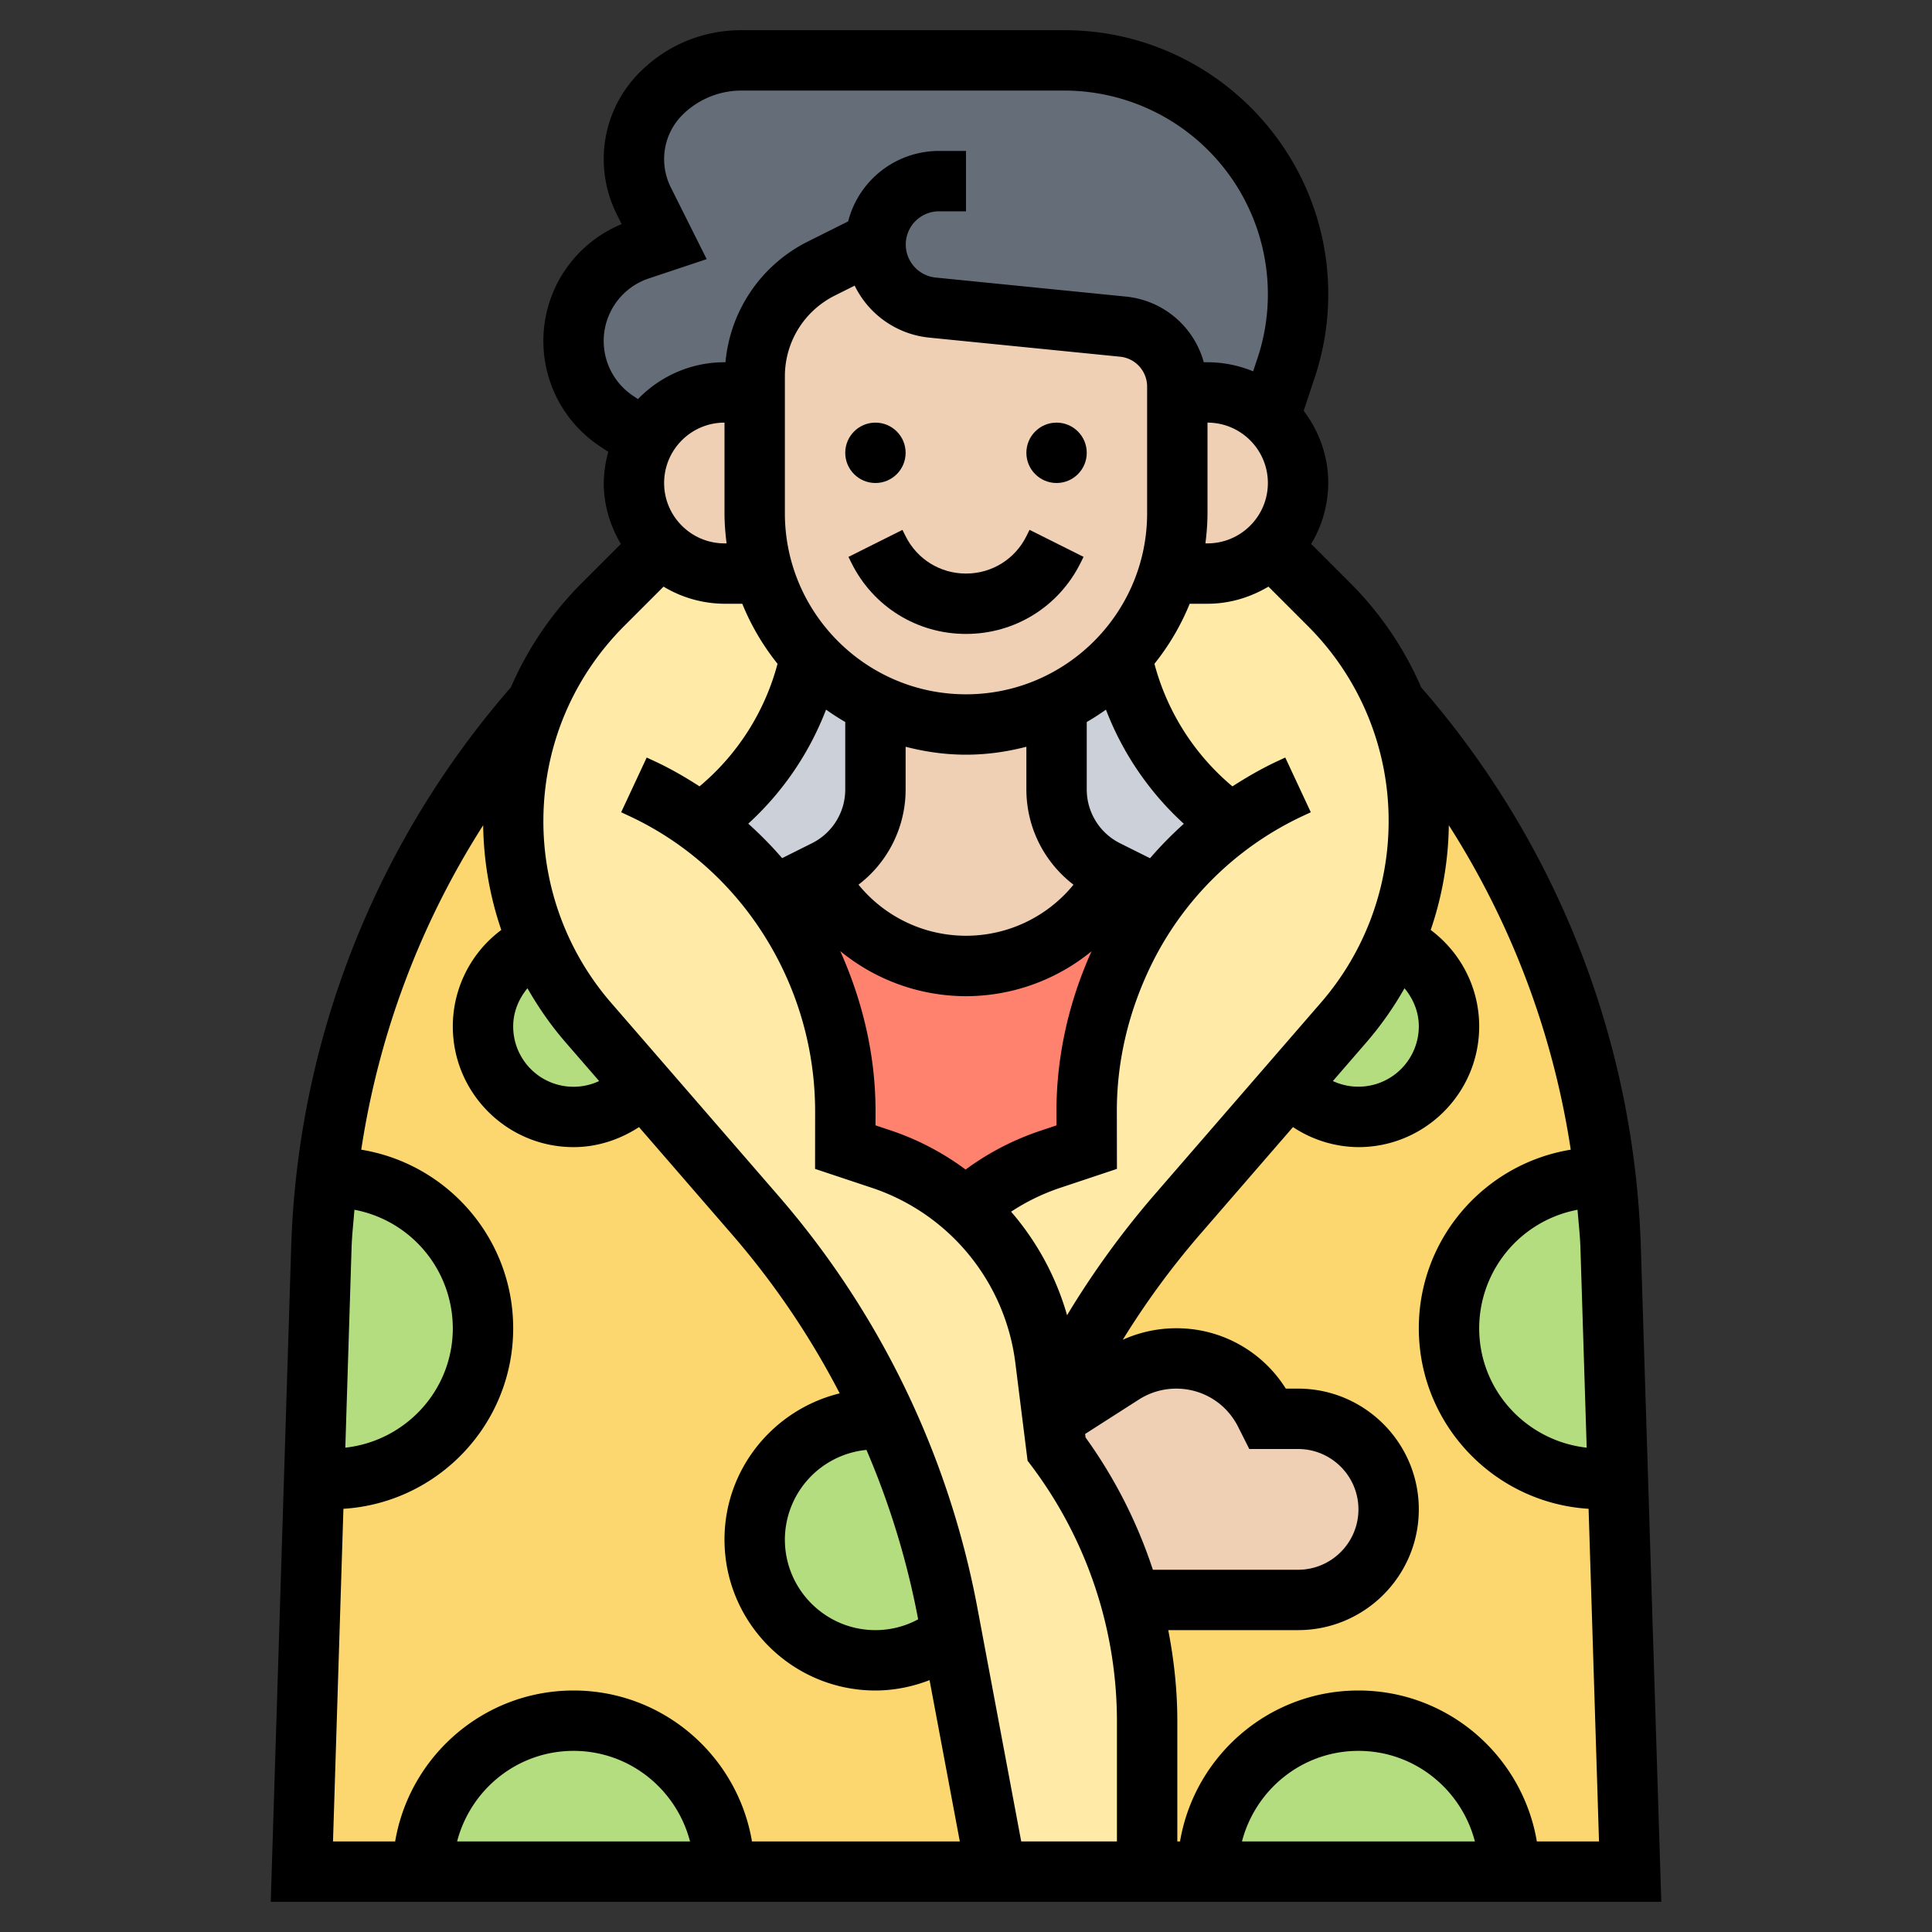
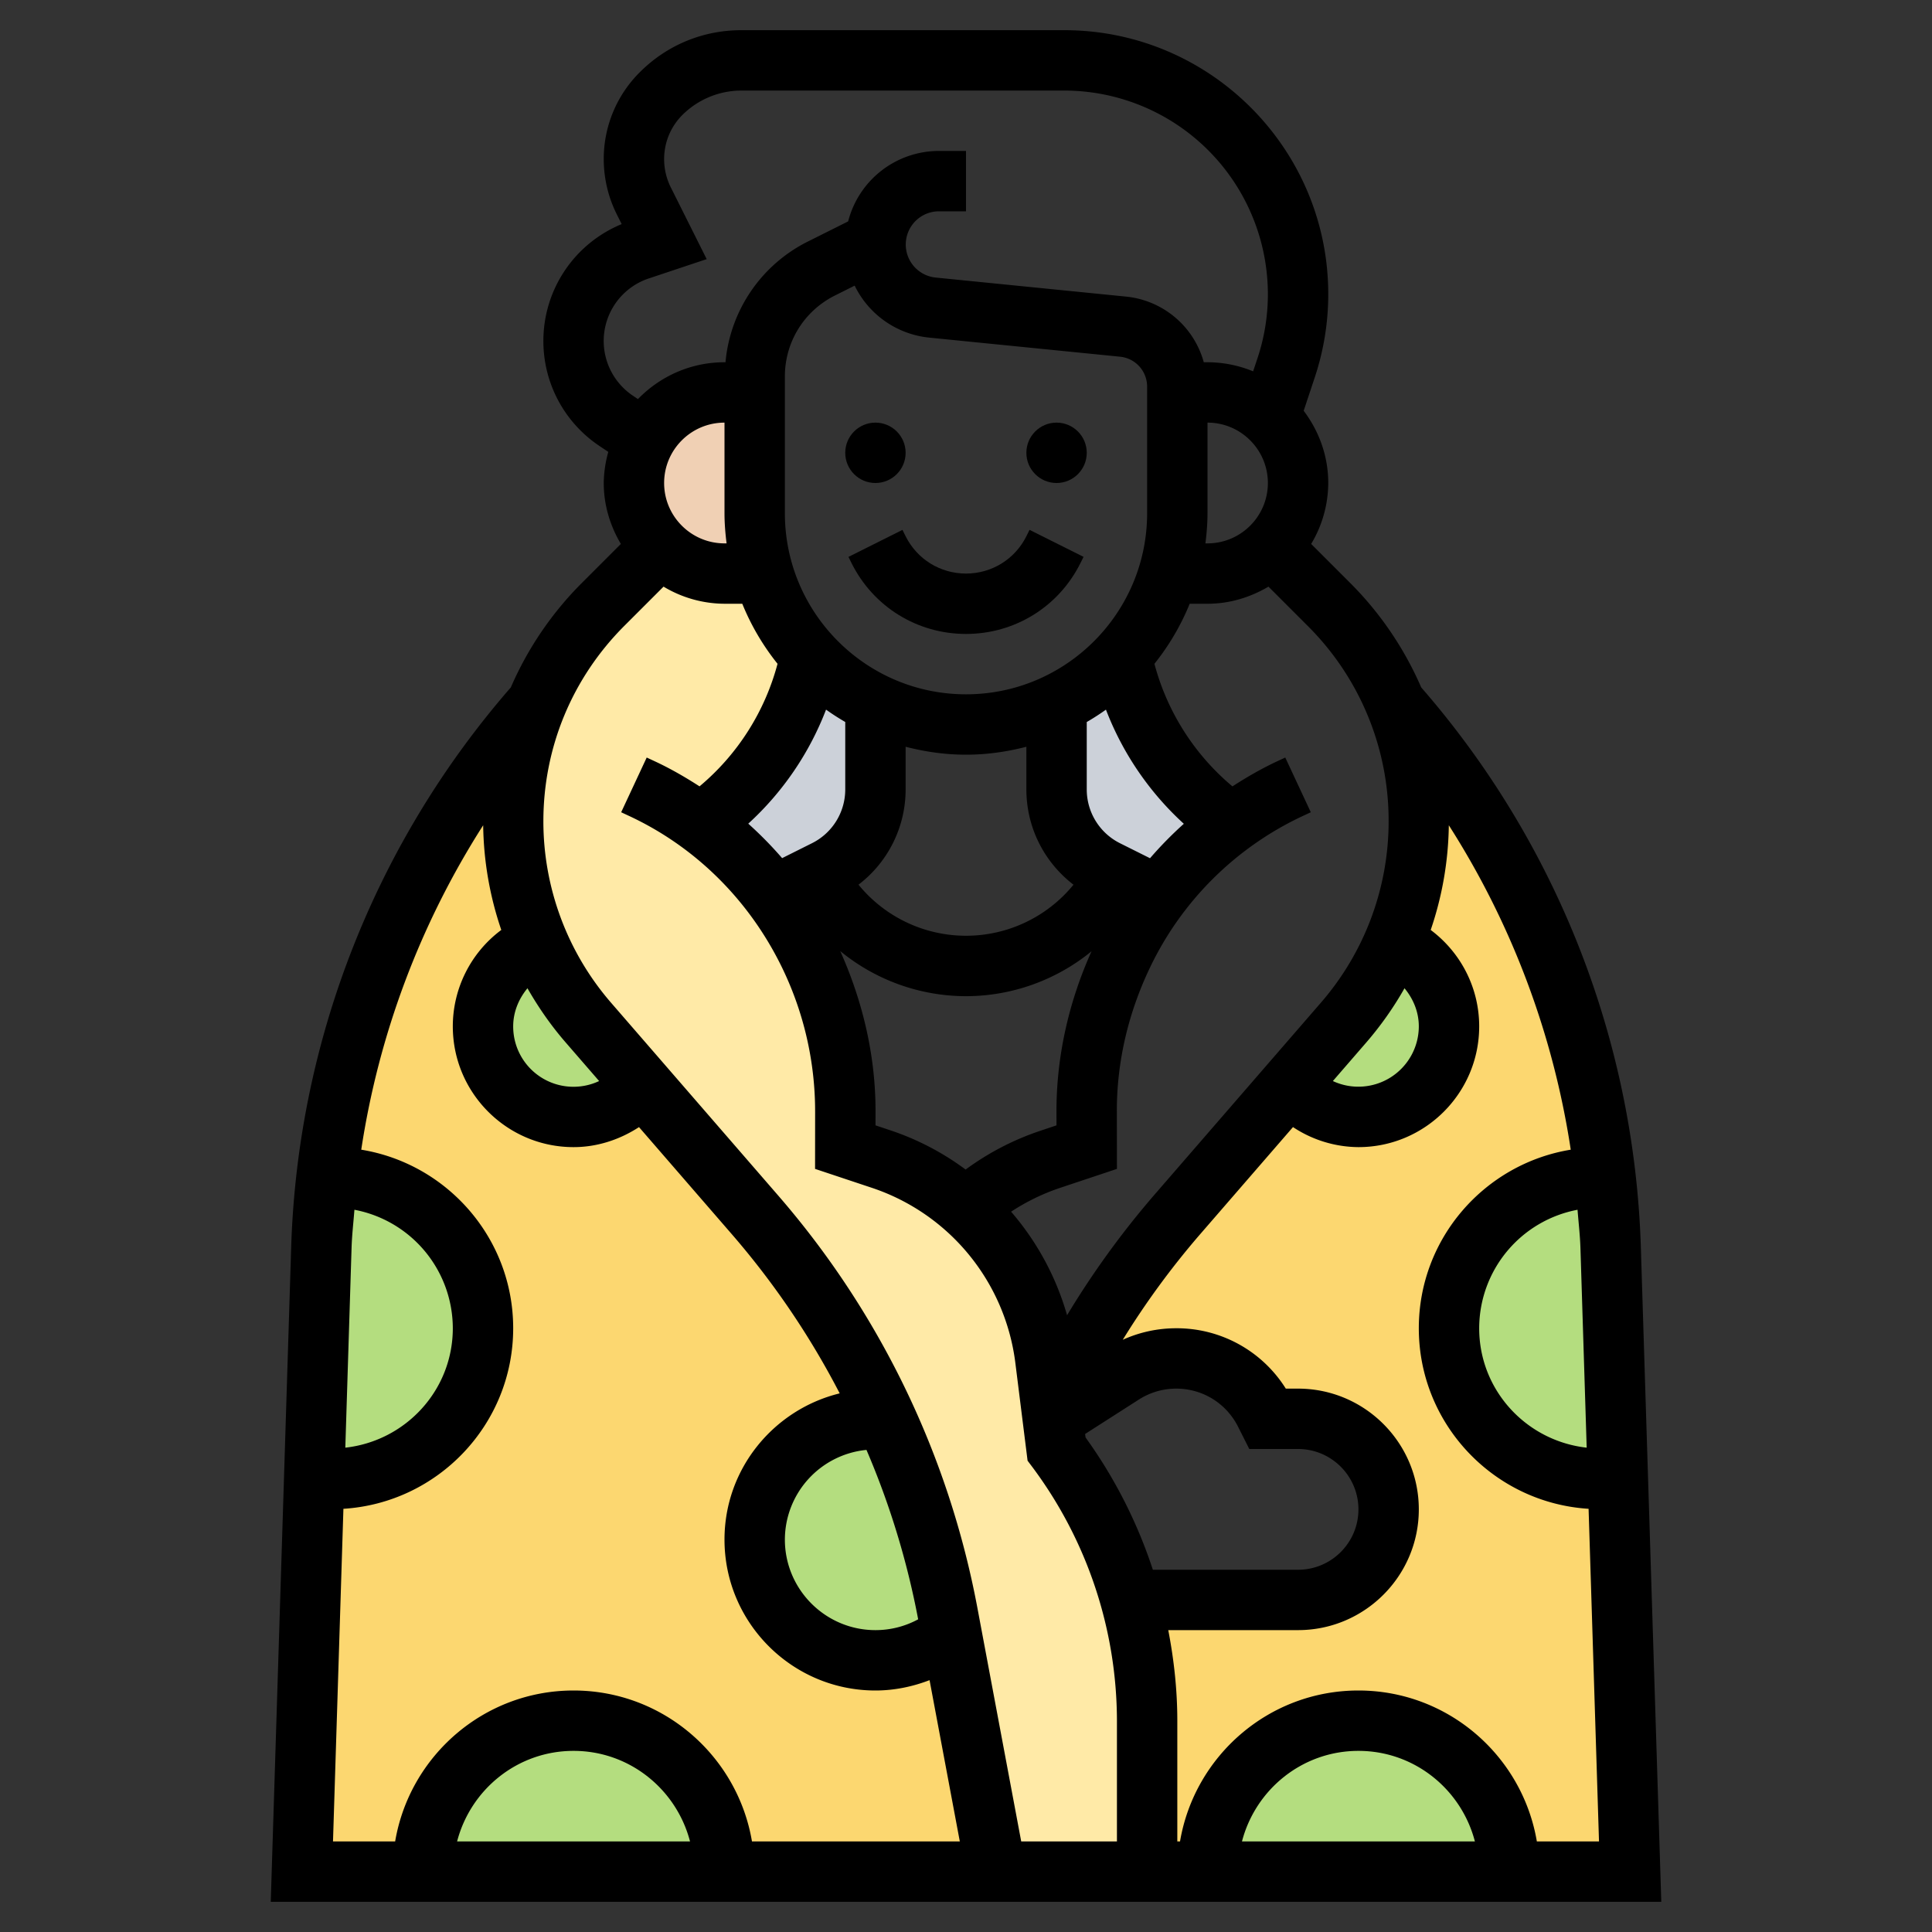
<svg xmlns="http://www.w3.org/2000/svg" version="1.1" width="512" height="512" x="0" y="0" viewBox="0 0 64 64" style="enable-background:new 0 0 512 512" xml:space="preserve" class="">
  <rect x="0" y="0" width="64" height="64" fill="#333333" stroke="none" />
  <g>
-     <path fill="#656d78" d="m29 8-1.79.89A4.02 4.02 0 0 0 25 12.47V13h-1c-1.14 0-2.13.63-2.64 1.57l-.94-.62c-.89-.6-1.42-1.59-1.42-2.65 0-1.38.88-2.59 2.18-3.03L22 8l-.68-1.35c-.21-.43-.32-.9-.32-1.38 0-.81.32-1.59.9-2.17.7-.7 1.66-1.1 2.65-1.1h10.71c2.14 0 4.07.87 5.47 2.27S43 7.6 43 9.74c0 .84-.13 1.66-.4 2.45l-.54 1.63c-.53-.5-1.26-.82-2.06-.82h-1v-.19c0-1.03-.78-1.89-1.8-1.99l-6.31-.63A2.103 2.103 0 0 1 29 8.1V8z" data-original="#656d78" />
    <path fill="#ccd1d9" d="M23.22 27.28a9.002 9.002 0 0 0 3.63-5.54l.01-.01c.05.07.12.15.19.22.56.56 1.22 1.03 1.95 1.37V26.15a3 3 0 0 1-1.66 2.68L27 29l-1.36.68c-.69-.92-1.5-1.73-2.42-2.4zM37.15 21.74a9.002 9.002 0 0 0 3.63 5.54c-.92.67-1.73 1.48-2.42 2.4L37 29l-.34-.17A3 3 0 0 1 35 26.15V23.32c.82-.38 1.55-.93 2.14-1.59z" data-original="#ccd1d9" />
-     <path fill="#ff826e" d="m37 29 1.36.68c-.4.54-.76 1.12-1.07 1.74l-.04.08c-.84 1.67-1.26 3.5-1.25 5.35V38l-1.22.41c-1.04.34-1.99.9-2.78 1.6l-.01.01a7.914 7.914 0 0 0-2.77-1.61L28 38v-1.15c.01-1.85-.41-3.68-1.25-5.35l-.04-.08c-.31-.62-.67-1.2-1.07-1.74L27 29l.34.5A5.607 5.607 0 0 0 32 32c.94 0 1.84-.24 2.64-.66.8-.44 1.5-1.06 2.02-1.84z" data-original="#ff826e" />
    <path fill="#fcd770" d="M31.52 54.11c-.69.56-1.56.89-2.52.89-2.21 0-4-1.79-4-4s1.79-4 4-4c.12 0 .24.01.36.02-1.1-2.44-2.55-4.71-4.32-6.75l-3.76-4.33A2.996 2.996 0 0 1 16 34a3 3 0 0 1 1.83-2.76h.01c-.07-.15-.14-.32-.2-.48a10.184 10.184 0 0 1 .13-7.44c-3.88 4.4-6.3 9.87-6.95 15.68H11c2.76 0 5 2.24 5 5s-2.24 5-5 5c-.2 0-.4-.01-.59-.03L10 62h23zM54 62l-.41-13.03c-.19.02-.39.03-.59.03-2.76 0-5-2.24-5-5s2.24-5 5-5h.18a28.483 28.483 0 0 0-6.95-15.68 10.184 10.184 0 0 1 .13 7.44c-.06.16-.13.33-.2.48h.01A3 3 0 0 1 48 34a2.996 2.996 0 0 1-5.28 1.94l-3.76 4.33a28.315 28.315 0 0 0-4.13 6.34l.05.39 2.31-1.48c.53-.34 1.14-.52 1.77-.52 1.25 0 2.39.71 2.95 1.82L42 47h1c.83 0 1.58.34 2.12.88S46 49.17 46 50c0 1.66-1.34 3-3 3h-5.54c.36 1.3.54 2.64.54 4v5z" data-original="#fcd770" />
    <path fill="#b4dd7f" d="m19.48 33.86 1.8 2.08A2.996 2.996 0 0 1 16 34a3 3 0 0 1 1.83-2.76h.01c.4.95.96 1.83 1.64 2.62zM11 39c2.76 0 5 2.24 5 5s-2.24 5-5 5c-.2 0-.4-.01-.59-.03l.24-7.66c.03-.77.08-1.55.17-2.31zM31.4 53.45l.12.66c-.69.56-1.56.89-2.52.89-2.21 0-4-1.79-4-4s1.79-4 4-4c.12 0 .24.01.36.02.93 2.04 1.62 4.2 2.04 6.43zM24 62H14c0-2.76 2.24-5 5-5s5 2.24 5 5zM50 62H40c0-2.76 2.24-5 5-5s5 2.24 5 5zM53.35 41.31l.24 7.66c-.19.02-.39.03-.59.03-2.76 0-5-2.24-5-5s2.24-5 5-5h.18c.09.76.14 1.54.17 2.31zM48 34a2.996 2.996 0 0 1-5.28 1.94l1.8-2.08c.68-.79 1.24-1.67 1.64-2.62h.01A3 3 0 0 1 48 34z" data-original="#b4dd7f" />
    <path fill="#ffeaa7" d="M37.46 53c.36 1.3.54 2.64.54 4v5h-5l-1.48-7.89-.12-.66c-.42-2.23-1.11-4.39-2.04-6.43-1.1-2.44-2.55-4.71-4.32-6.75l-3.76-4.33-1.8-2.08a9.944 9.944 0 0 1-1.64-2.62c-.07-.15-.14-.32-.2-.48a10.184 10.184 0 0 1 .13-7.44c0-.01.01-.02.02-.03.5-1.21 1.24-2.32 2.19-3.27l1.9-1.9c.54.54 1.29.88 2.12.88h1.29c.3 1.03.84 1.96 1.57 2.73l-.01.01a9.002 9.002 0 0 1-3.63 5.54 11.47 11.47 0 0 1 3.49 4.14l.04.08c.84 1.67 1.26 3.5 1.25 5.35V38l1.22.41c1.04.35 1.98.9 2.77 1.61A7.958 7.958 0 0 1 34.63 45l.2 1.61.05.39.12 1c.98 1.3 1.72 2.74 2.23 4.26.08.25.16.49.23.74z" data-original="#ffeaa7" class="" />
-     <path fill="#ffeaa7" d="M40.78 27.28a9.002 9.002 0 0 1-3.63-5.54l-.01-.01c.73-.77 1.27-1.7 1.57-2.73H40c.83 0 1.58-.34 2.12-.88l1.9 1.9c.95.95 1.69 2.06 2.19 3.27.01.01.01.02.02.03a10.184 10.184 0 0 1 .13 7.44c-.06.16-.13.33-.2.48-.4.95-.96 1.83-1.64 2.62l-1.8 2.08-3.76 4.33a28.315 28.315 0 0 0-4.13 6.34l-.2-1.61a7.958 7.958 0 0 0-2.64-4.98l.01-.01c.79-.7 1.74-1.26 2.78-1.6L36 38v-1.15c-.01-1.85.41-3.68 1.25-5.35l.04-.08a11.47 11.47 0 0 1 3.49-4.14z" data-original="#ffeaa7" class="" />
-     <path fill="#f0d0b4" d="M45.12 47.88A2.996 2.996 0 0 1 43 53h-5.54c-.07-.25-.15-.49-.23-.74-.51-1.52-1.25-2.96-2.23-4.26l-.12-1 2.31-1.48c.53-.34 1.14-.52 1.77-.52 1.25 0 2.39.71 2.95 1.82L42 47h1c.83 0 1.58.34 2.12.88zM35 23.33v2.82a3 3 0 0 0 1.66 2.68L37 29l-.34.5a5.74 5.74 0 0 1-2.02 1.84c-.8.42-1.7.66-2.64.66-1.87 0-3.62-.94-4.66-2.5L27 29l.34-.17A3 3 0 0 0 29 26.15V23.32l3 .68c1.08 0 2.09-.24 3-.68zM42.06 13.82a2.993 2.993 0 0 1 .06 4.3c-.54.54-1.29.88-2.12.88h-1.29c.19-.63.29-1.3.29-2v-4h1c.8 0 1.53.32 2.06.82z" data-original="#f0d0b4" class="" />
-     <path fill="#f0d0b4" d="M39 13v4c0 .7-.1 1.37-.29 2-.3 1.03-.84 1.96-1.57 2.73-.59.66-1.32 1.21-2.14 1.59-.91.44-1.92.68-3 .68l-3-.68c-.73-.34-1.39-.81-1.95-1.37-.07-.07-.14-.15-.19-.22-.73-.77-1.27-1.7-1.57-2.73-.19-.63-.29-1.3-.29-2v-4.53c0-1.51.86-2.9 2.21-3.58L29 8v.1c0 1.08.82 1.98 1.89 2.09l6.31.63c1.02.1 1.8.96 1.8 1.99z" data-original="#f0d0b4" class="" />
    <path fill="#f0d0b4" d="M25.29 19H24c-.83 0-1.58-.34-2.12-.88S21 16.83 21 16a2.995 2.995 0 0 1 3-3h1v4c0 .7.1 1.37.29 2z" data-original="#f0d0b4" class="" />
    <circle cx="29" cy="15" r="1" fill="#000000" data-original="#000000" class="" />
    <circle cx="35" cy="15" r="1" fill="#000000" data-original="#000000" class="" />
    <path d="M34 17.764c-.381.762-1.147 1.236-2 1.236s-1.619-.474-2-1.236l-.105-.211-1.789.895.105.211C28.933 20.103 30.385 21 32 21s3.067-.897 3.789-2.342l.105-.211-1.789-.895z" fill="#000000" data-original="#000000" class="" />
    <path d="M54.354 41.277a29.634 29.634 0 0 0-7.275-18.506 11.155 11.155 0 0 0-2.348-3.455l-1.297-1.297A3.956 3.956 0 0 0 44 16c0-.901-.31-1.724-.814-2.393l.365-1.098A8.72 8.72 0 0 0 44 9.743C44 4.922 40.078 1 35.257 1H24.555c-1.27 0-2.464.494-3.361 1.393A4.046 4.046 0 0 0 20 5.274c0 .629.148 1.258.43 1.822l.164.328A4.182 4.182 0 0 0 18 11.296c0 1.401.696 2.703 1.863 3.481l.288.192A3.988 3.988 0 0 0 20 16c0 .74.215 1.424.567 2.019l-1.297 1.297a11.155 11.155 0 0 0-2.348 3.455 29.637 29.637 0 0 0-7.275 18.506L8.969 63h46.063zm-2 .063.207 6.616C50.563 47.733 49 46.056 49 44a4 4 0 0 1 3.258-3.925c.033.422.082.841.096 1.265zM47 34a2.002 2.002 0 0 1-2.847 1.811l1.12-1.293a11.13 11.13 0 0 0 1.253-1.781c.291.351.474.787.474 1.263zm-1-6.791a9.167 9.167 0 0 1-2.238 6l-5.554 6.408a28.954 28.954 0 0 0-2.86 3.952 9.036 9.036 0 0 0-1.854-3.43 6.992 6.992 0 0 1 1.606-.784l1.9-.634-.003-1.872c-.008-1.688.39-3.385 1.188-4.982a10.566 10.566 0 0 1 4.99-4.845l.247-.115-.846-1.813-.245.114c-.523.243-1.022.53-1.505.842a7.959 7.959 0 0 1-2.584-4.061A7.993 7.993 0 0 0 39.41 20H40c.74 0 1.424-.215 2.019-.567l1.297 1.297A9.103 9.103 0 0 1 46 27.209zM35.96 47.617l-.014-.115 1.782-1.141c.37-.236.796-.361 1.236-.361.875 0 1.661.486 2.053 1.271l.367.729H43c1.103 0 2 .897 2 2s-.897 2-2 2h-4.81a16.047 16.047 0 0 0-2.23-4.383zm-8.126-16.111A6.58 6.58 0 0 0 32 33a6.583 6.583 0 0 0 4.159-1.488c-.758 1.68-1.171 3.513-1.162 5.346l.001.421-.531.178a8.97 8.97 0 0 0-2.48 1.286 8.899 8.899 0 0 0-2.454-1.287l-.531-.177.001-.421c.009-1.814-.398-3.629-1.169-5.352zM30 26.146v-1.409c.641.166 1.308.263 2 .263s1.359-.097 2-.263v1.409c0 1.263.587 2.413 1.561 3.161a4.594 4.594 0 0 1-7.122-.001A3.966 3.966 0 0 0 30 26.146zm8.096 2.284-.991-.495A1.991 1.991 0 0 1 36 26.146v-2.228c.219-.127.431-.264.636-.41a9.936 9.936 0 0 0 2.58 3.781 12.57 12.57 0 0 0-1.12 1.141zM38 17c0 3.309-2.691 6-6 6s-6-2.691-6-6v-4.528c0-1.143.636-2.171 1.658-2.683l.654-.327a3.09 3.09 0 0 0 2.479 1.723l6.31.631c.512.05.899.478.899.994zm-10.636 6.507c.205.147.417.283.636.41v2.228a1.99 1.99 0 0 1-1.105 1.789l-.986.493a12.73 12.73 0 0 0-1.122-1.142 9.933 9.933 0 0 0 2.577-3.778zM40 17v-3c1.103 0 2 .897 2 2s-.897 2-2 2h-.069c.041-.328.069-.661.069-1zm-19.027-3.887a2.183 2.183 0 0 1 .521-3.89l1.916-.639-1.191-2.381A2.094 2.094 0 0 1 22 5.274c0-.555.216-1.076.607-1.468A2.777 2.777 0 0 1 24.555 3h10.702A6.75 6.75 0 0 1 42 9.743c0 .728-.116 1.444-.347 2.133l-.142.425A3.977 3.977 0 0 0 40 12h-.123a2.979 2.979 0 0 0-2.578-2.175l-6.309-.631A1.1 1.1 0 0 1 31.1 7h.9V5h-.9a3.106 3.106 0 0 0-3.004 2.334L26.764 8a4.964 4.964 0 0 0-2.731 4H24c-1.125 0-2.139.47-2.867 1.22zM22 16c0-1.103.897-2 2-2v3c0 .339.028.672.069 1H24c-1.103 0-2-.897-2-2zm-1.316 4.73 1.297-1.297A3.947 3.947 0 0 0 24 20h.589c.293.722.688 1.39 1.168 1.989a7.956 7.956 0 0 1-2.584 4.06c-.482-.311-.98-.598-1.503-.84l-.247-.115-.846 1.813.249.116c2.156 1 3.928 2.72 5.027 4.921a10.912 10.912 0 0 1 1.149 4.905L27 38.721l1.9.633a7.036 7.036 0 0 1 4.732 5.773l.408 3.261.16.212A14.09 14.09 0 0 1 37 57v4h-3.171l-1.451-7.734a29.01 29.01 0 0 0-6.587-13.648l-5.554-6.407A9.18 9.18 0 0 1 18 27.209c0-2.447.953-4.748 2.684-6.479zm9.73 32.905.001.007A2.958 2.958 0 0 1 29 54c-1.654 0-3-1.346-3-3a2.993 2.993 0 0 1 2.703-2.97 26.928 26.928 0 0 1 1.711 5.605zM17.473 32.737c.359.629.774 1.228 1.254 1.782l1.12 1.292A1.997 1.997 0 0 1 17 34c0-.476.183-.912.473-1.263zm-5.732 7.338A4.002 4.002 0 0 1 15 44c0 2.056-1.564 3.734-3.561 3.956l.207-6.616c.013-.424.062-.843.095-1.265zm-.365 9.906C14.509 49.786 17 47.182 17 44c0-2.979-2.184-5.45-5.033-5.915a27.645 27.645 0 0 1 4.039-10.747 11.16 11.16 0 0 0 .6 3.468A3.984 3.984 0 0 0 15 34c0 2.206 1.794 4 4 4 .782 0 1.526-.246 2.168-.663l3.112 3.591a26.986 26.986 0 0 1 3.536 5.229C25.632 46.692 24 48.653 24 51c0 2.757 2.243 5 5 5 .617 0 1.223-.124 1.793-.343L31.795 61H24.91c-.478-2.833-2.942-5-5.91-5s-5.431 2.167-5.91 5h-2.059zM22.858 61h-7.716c.447-1.721 1.999-3 3.858-3s3.411 1.279 3.858 3zm18.284 0c.447-1.721 1.999-3 3.858-3s3.411 1.279 3.858 3zm9.768 0c-.478-2.833-2.942-5-5.91-5s-5.431 2.167-5.91 5H39v-4c0-1.009-.109-2.012-.3-3H43c2.206 0 4-1.794 4-4s-1.794-4-4-4h-.406a4.264 4.264 0 0 0-3.63-2c-.615 0-1.217.131-1.771.382a27.014 27.014 0 0 1 2.527-3.455l3.112-3.591A3.969 3.969 0 0 0 45 38c2.206 0 4-1.794 4-4 0-1.281-.612-2.45-1.606-3.194a11.16 11.16 0 0 0 .6-3.468 27.639 27.639 0 0 1 4.039 10.747C49.184 38.55 47 41.021 47 44c0 3.182 2.491 5.785 5.624 5.981L52.969 61z" fill="#000000" data-original="#000000" class="" />
  </g>
</svg>